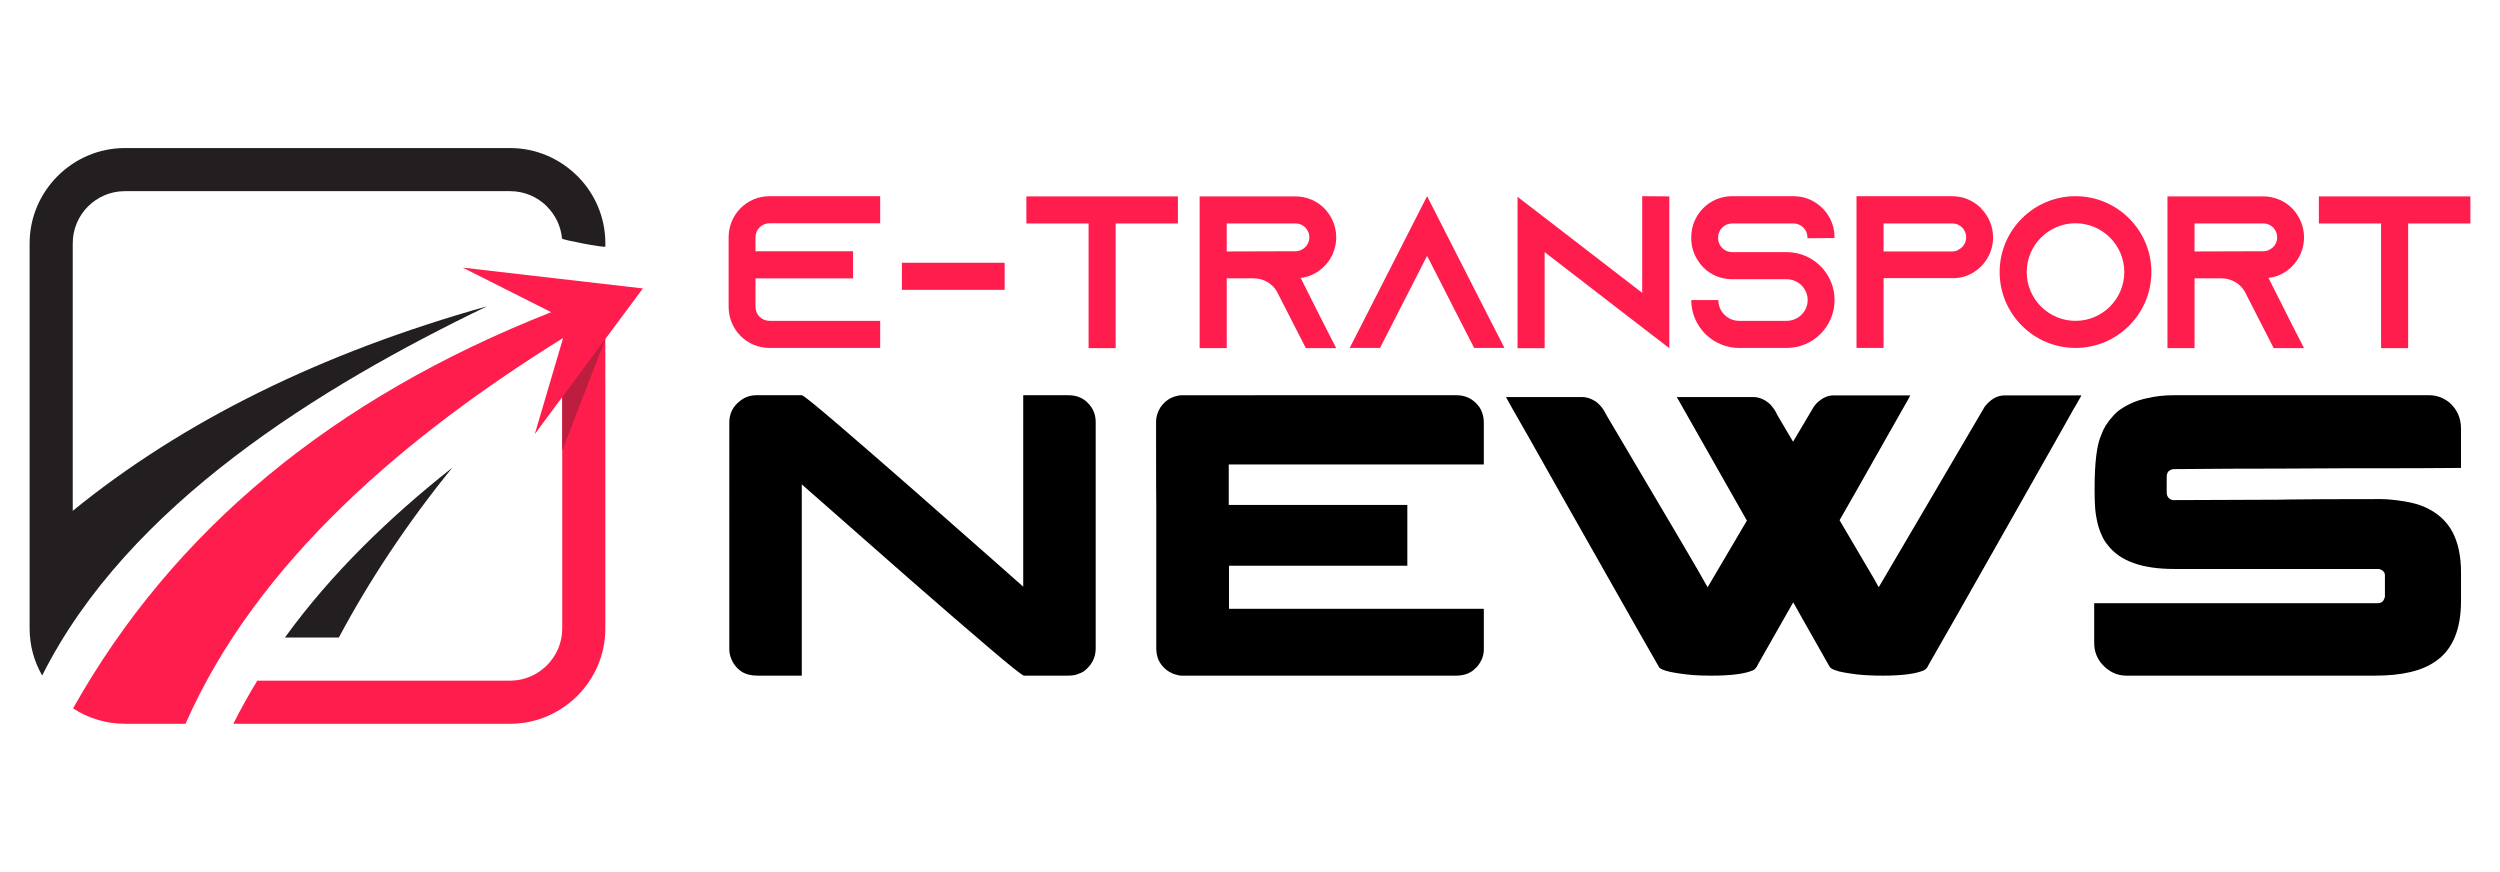
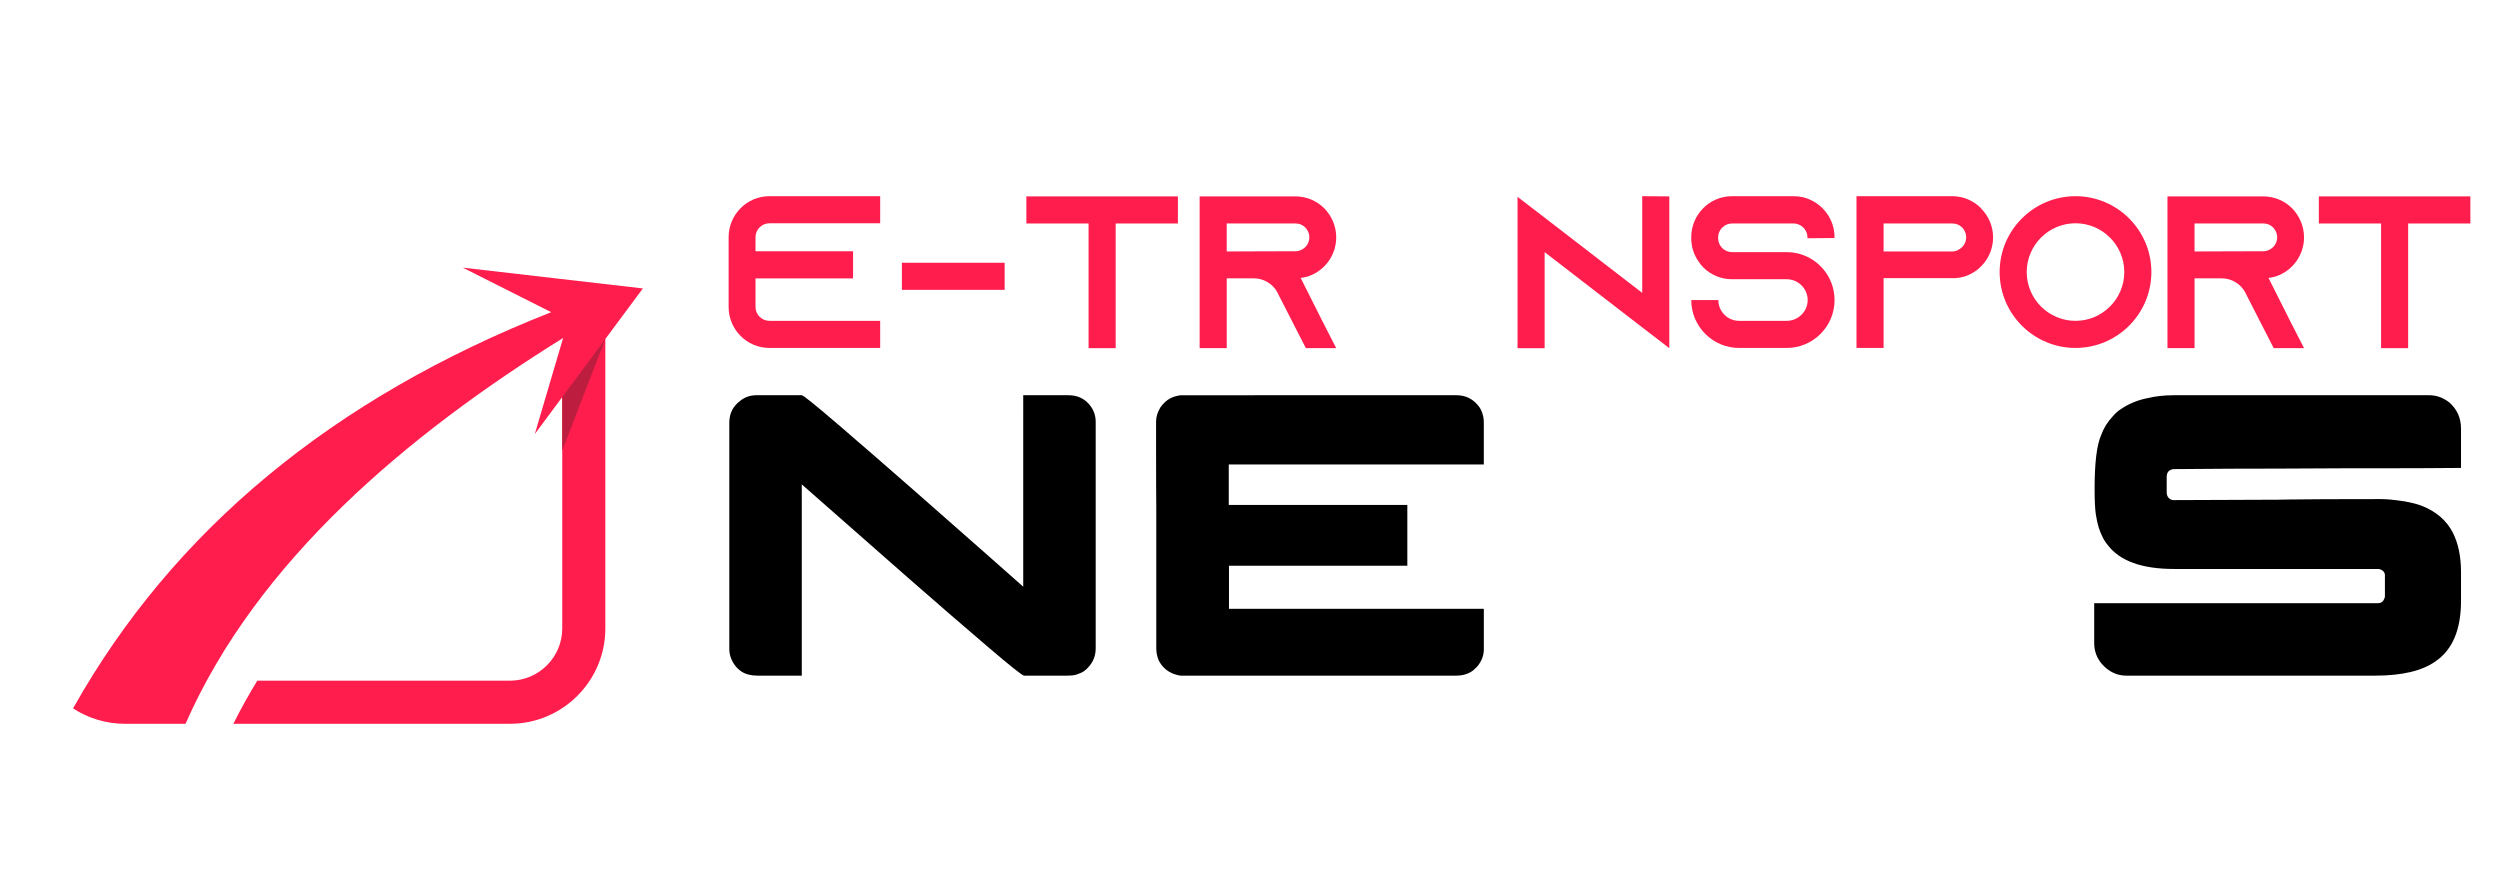
<svg xmlns="http://www.w3.org/2000/svg" version="1.1" id="Calque_1" x="0px" y="0px" width="183.5px" height="63.993px" viewBox="0 0 183.5 63.993" enable-background="new 0 0 183.5 63.993" xml:space="preserve">
  <g>
    <g>
      <path fill-rule="evenodd" clip-rule="evenodd" fill="#FF1D4D" d="M5.362,51.995c7.343-13.062,19.041-22.756,35.095-29.081    l-6.491-3.27l6.611,0.764l6.61,0.763l-2.755,3.711v21.253c0,1.924-0.786,3.672-2.053,4.938c-1.266,1.266-3.015,2.053-4.938,2.053    H17.129c0.537-1.078,1.124-2.133,1.757-3.165h18.556c1.051,0,2.007-0.432,2.701-1.125c0.693-0.693,1.126-1.65,1.126-2.701v-16.99    l-2.014,2.713l2.079-7.051c-11.407,7.089-22.458,16.35-27.715,28.319H9.165C7.765,53.126,6.458,52.709,5.362,51.995" />
-       <path fill-rule="evenodd" clip-rule="evenodd" fill="#231F20" d="M5.339,37.495c8.092-6.586,18.229-11.592,30.413-15.014    C23.488,28.393,9.39,37.027,3.095,49.585c-0.586-1.021-0.921-2.198-0.921-3.45V17.858c0-1.917,0.786-3.664,2.053-4.933    l0.006-0.006c1.27-1.267,3.016-2.052,4.933-2.052h28.276c1.919,0,3.666,0.787,4.936,2.055l0.003-0.003    c1.267,1.266,2.053,3.014,2.053,4.939v0.248c-0.21,0.07-3.173-0.504-3.181-0.596c-0.083-0.913-0.492-1.737-1.109-2.354v-0.006    c-0.69-0.691-1.646-1.119-2.701-1.119H9.165c-1.056,0-2.011,0.428-2.701,1.119l-0.007,0.006c-0.689,0.69-1.118,1.646-1.118,2.702    V37.495z" />
      <polygon fill-rule="evenodd" clip-rule="evenodd" fill="#BD1E3F" points="41.269,33.072 44.433,24.882 41.269,29.145   " />
-       <path fill-rule="evenodd" clip-rule="evenodd" fill="#231F20" d="M24.871,46.796c2.216-4.156,4.994-8.369,8.33-12.472    c-4.609,3.644-8.904,7.788-12.289,12.472H24.871z" />
    </g>
    <g>
      <g>
        <path fill="#FF1D4D" d="M55.454,17.408v1.034h7.161v1.99h-7.161v2.1c0,0.557,0.461,1.018,1.019,1.018h8.132v1.989h-8.132     c-1.655,0-2.992-1.353-2.992-3.007v-5.124c0-1.655,1.337-3.008,2.992-3.008h8.132v1.989h-8.132     C55.915,16.389,55.454,16.851,55.454,17.408z" />
        <path fill="#FF1D4D" d="M66.199,21.275v-1.989h7.542v1.989H66.199z" />
        <path fill="#FF1D4D" d="M86.458,14.415v1.989h-4.567v9.151h-1.989v-9.151h-4.567v-1.989H86.458z" />
        <path fill="#FF1D4D" d="M97.06,23.566l1.019,1.989h-2.228l-1.019-1.989l-1.066-2.085l-0.048-0.096     c-0.35-0.573-0.97-0.954-1.687-0.954h-1.989v5.124h-1.989V14.415h7.034c0.827,0,1.575,0.334,2.116,0.876     c0.541,0.557,0.875,1.305,0.875,2.131c0,1.21-0.716,2.26-1.75,2.738c-0.271,0.128-0.557,0.207-0.859,0.239L97.06,23.566z      M95.087,18.441c0.143,0,0.286-0.032,0.413-0.095c0.367-0.159,0.605-0.525,0.605-0.924c0-0.365-0.191-0.62-0.303-0.731     c-0.127-0.127-0.365-0.287-0.716-0.287h-5.045v2.053L95.087,18.441z" />
-         <path fill="#FF1D4D" d="M110.43,25.539h-2.227l-1.019-1.989l-2.435-4.774l-2.437,4.774l-1.019,1.989h-2.227l1.018-1.989     l4.664-9.15l4.661,9.15L110.43,25.539z" />
        <path fill="#FF1D4D" d="M122.527,14.415v11.141l-1.989-1.528l-7.162-5.522v7.05h-1.988V14.448l1.988,1.527l7.162,5.521V14.4     L122.527,14.415z" />
        <path fill="#FF1D4D" d="M132.668,17.487v-0.065c0-0.556-0.462-1.018-1.019-1.018h-4.521c-0.556,0-1.018,0.462-1.018,1.018v0.065     c0,0.557,0.462,1.018,1.018,1.018h4.012c1.034,0,1.956,0.445,2.595,1.146c0.048,0.048,0.078,0.095,0.126,0.144     c0.494,0.604,0.796,1.384,0.796,2.228c0,1.941-1.576,3.517-3.517,3.517h-3.485c-1.94,0-3.517-1.576-3.517-3.517h1.988     c0,0.843,0.685,1.527,1.528,1.527h3.485c0.844,0,1.544-0.684,1.544-1.527c0-0.844-0.7-1.528-1.544-1.528h-4.012     c-0.81,0-1.542-0.318-2.082-0.843c-0.145-0.144-0.272-0.303-0.384-0.478c-0.335-0.478-0.524-1.066-0.524-1.703v-0.063     c0-1.655,1.336-3.008,2.99-3.008h4.521c1.654,0,3.007,1.353,3.007,3.008v0.063L132.668,17.487z" />
        <path fill="#FF1D4D" d="M145.416,15.307c0.542,0.542,0.876,1.289,0.876,2.116c0,1.21-0.716,2.26-1.751,2.738     c-0.27,0.128-0.558,0.207-0.859,0.239c-0.032,0-0.063,0-0.097,0v0.016h-5.329v5.124h-1.989V14.4h7.017     c0.828,0,1.576,0.334,2.118,0.875L145.416,15.307z M143.713,18.346c0.366-0.159,0.604-0.525,0.604-0.924     c0-0.365-0.19-0.62-0.302-0.731c-0.126-0.127-0.366-0.287-0.717-0.287h-5.043v2.053h5.043c0.145,0,0.286-0.032,0.414-0.096     V18.346z" />
        <path fill="#FF1D4D" d="M157.911,19.969c0,3.071-2.499,5.57-5.569,5.57c-3.071,0-5.569-2.499-5.569-5.57     c0-3.071,2.498-5.569,5.569-5.569C155.412,14.4,157.911,16.898,157.911,19.969z M155.923,19.969c0-1.973-1.608-3.581-3.581-3.581     s-3.581,1.607-3.581,3.581c0,1.974,1.608,3.581,3.581,3.581S155.923,21.943,155.923,19.969z" />
        <path fill="#FF1D4D" d="M168.099,23.566l1.018,1.989h-2.227l-1.018-1.989l-1.066-2.085l-0.048-0.096     c-0.351-0.573-0.971-0.954-1.687-0.954h-1.991v5.124h-1.988V14.415h7.034c0.826,0,1.576,0.334,2.116,0.876     c0.54,0.557,0.874,1.305,0.874,2.131c0,1.21-0.716,2.26-1.748,2.738c-0.272,0.128-0.559,0.207-0.86,0.239L168.099,23.566z      M166.126,18.441c0.144,0,0.286-0.032,0.414-0.095c0.366-0.159,0.604-0.525,0.604-0.924c0-0.365-0.192-0.62-0.303-0.731     c-0.128-0.127-0.366-0.287-0.716-0.287h-5.046v2.053L166.126,18.441z" />
        <path fill="#FF1D4D" d="M181.326,14.415v1.989h-4.567v9.151h-1.988v-9.151h-4.567v-1.989H181.326z" />
      </g>
      <g>
        <g>
          <path d="M55.526,29.01h3.325c0.107,0,0.994,0.714,2.659,2.142c1.665,1.429,3.539,3.056,5.622,4.883      c2.084,1.828,3.934,3.457,5.549,4.884l2.424,2.144V29.01h3.324c0.699,0,1.246,0.276,1.641,0.828      c0.236,0.334,0.354,0.714,0.354,1.137v16.624c0,0.66-0.28,1.211-0.841,1.654c-0.148,0.099-0.33,0.182-0.547,0.252      c-0.139,0.058-0.39,0.088-0.754,0.088h-3.118c-0.117,0-1.015-0.714-2.688-2.143c-1.676-1.429-3.558-3.057-5.646-4.883      c-2.088-1.828-3.94-3.455-5.556-4.884l-2.423-2.129v14.038h-3.236c-0.483,0-0.877-0.098-1.182-0.295      c-0.365-0.247-0.626-0.581-0.783-1.005c-0.079-0.206-0.119-0.429-0.119-0.665V31.019c0-0.67,0.271-1.207,0.813-1.61      C54.68,29.143,55.073,29.01,55.526,29.01z" />
          <path d="M106.904,29.01c0.641,0,1.162,0.242,1.566,0.725c0.187,0.207,0.32,0.482,0.398,0.827      c0.03,0.119,0.044,0.287,0.044,0.502v3.029H90.191v2.971h13.107v4.461H90.222l-0.015,0.016v3.147h18.692      c0.01,0,0.014,0.005,0.014,0.015v2.971c0,0.452-0.168,0.876-0.502,1.27c-0.206,0.207-0.354,0.33-0.442,0.37      c-0.296,0.187-0.66,0.28-1.095,0.28H86.733c-0.138,0-0.324-0.039-0.561-0.118c-0.503-0.187-0.877-0.521-1.123-1.005      c-0.118-0.275-0.178-0.571-0.178-0.887V37.195c-0.01-0.502-0.015-2.137-0.015-4.905v-1.359c0-0.325,0.104-0.665,0.311-1.02      c0.217-0.314,0.473-0.546,0.768-0.694c0.217-0.098,0.38-0.152,0.488-0.163c0.06-0.02,0.147-0.034,0.266-0.044H106.904z" />
-           <path d="M125.626,49.593c-0.522,0-0.98-0.015-1.374-0.044c-1.449-0.138-2.271-0.325-2.469-0.563l-1.729-3.028      c-0.168-0.306-1.927-3.408-5.276-9.309c-1.624-2.867-2.486-4.394-2.584-4.582c-1.104-1.92-1.655-2.896-1.655-2.924h5.6      c0.307,0,0.614,0.098,0.931,0.295c0.118,0.059,0.276,0.202,0.473,0.429c0.128,0.157,0.266,0.383,0.416,0.679      c2.372,4.018,4.145,7.019,5.317,8.999c1.016,1.724,1.7,2.906,2.055,3.547h0.016c0.019-0.021,0.979-1.65,2.881-4.892      c-0.02,0-0.03-0.01-0.03-0.028c-0.315-0.553-2.021-3.558-5.113-9.014v-0.015h5.586c0.462,0,0.886,0.182,1.272,0.546      c0.244,0.276,0.412,0.527,0.5,0.753l1.168,1.98l1.331-2.246c0.117-0.227,0.252-0.418,0.397-0.576      c0.395-0.385,0.805-0.577,1.227-0.577h5.646c-0.03,0.079-0.228,0.434-0.592,1.064c-3.005,5.309-4.535,8.008-4.596,8.097      c0.061,0.109,0.912,1.557,2.557,4.345c0.196,0.375,0.307,0.562,0.324,0.562c0.256-0.442,1.169-1.995,2.735-4.654      c0.609-1.044,2.29-3.907,5.037-8.586c0.435-0.552,0.916-0.827,1.448-0.827h5.632l0.014,0.015      c-0.354,0.631-0.538,0.945-0.546,0.945c-0.12,0.227-1.872,3.33-5.262,9.31c-2.473,4.373-4.271,7.536-5.394,9.486      c-0.088,0.217-0.212,0.36-0.368,0.429c-0.612,0.256-1.616,0.384-3.015,0.384c-0.71,0-1.33-0.03-1.862-0.088      c-0.856-0.109-1.379-0.207-1.566-0.296c-0.206-0.06-0.354-0.138-0.444-0.236c-1.772-3.123-2.669-4.709-2.688-4.758h-0.015v0.015      c-1.645,2.906-2.502,4.413-2.57,4.521c-0.099,0.226-0.216,0.374-0.354,0.443C128.083,49.46,127.063,49.593,125.626,49.593z" />
          <path d="M159.552,29.01h18.766c0.512,0,0.996,0.173,1.448,0.518c0.58,0.502,0.872,1.147,0.872,1.936v2.882h-0.029      c-1.381,0.02-4.296,0.027-8.747,0.027c-3.509,0.021-6.228,0.03-8.158,0.03c-2.019,0.021-3.393,0.03-4.121,0.03      c-0.148,0-0.282,0.049-0.4,0.148c-0.098,0.098-0.148,0.24-0.148,0.428v1.123c0,0.267,0.114,0.448,0.341,0.546      c0.029,0.011,0.054,0.018,0.074,0.022c0.02,0.006,0.044,0.008,0.073,0.008c4.472-0.02,7.024-0.03,7.654-0.03      c0.158,0,0.444-0.005,0.856-0.015c1.164-0.019,3.371-0.03,6.62-0.03h0.12c0.422,0,0.988,0.056,1.698,0.164      c0.512,0.089,0.937,0.196,1.271,0.324c1.064,0.414,1.826,1.069,2.291,1.966c0.403,0.788,0.605,1.759,0.605,2.911v2.113      c0,2.088-0.616,3.562-1.849,4.417c-0.994,0.711-2.477,1.064-4.447,1.064h-18.277c-0.689,0-1.29-0.29-1.802-0.872      c-0.364-0.433-0.549-0.94-0.549-1.521v-2.926h20.82c0.238,0,0.395-0.113,0.475-0.34c0.018-0.029,0.029-0.06,0.035-0.088      c0.007-0.03,0.009-0.051,0.009-0.061v-1.551c0-0.207-0.114-0.354-0.341-0.443c-0.06-0.02-0.118-0.028-0.178-0.028h-14.952      c-2.365,0-3.991-0.587-4.878-1.76c-0.176-0.217-0.304-0.419-0.384-0.604c-0.098-0.188-0.192-0.42-0.28-0.694      c-0.078-0.257-0.147-0.572-0.206-0.946c-0.06-0.404-0.09-1.001-0.09-1.789v-0.118c0-1.9,0.162-3.211,0.488-3.93      c0.168-0.482,0.448-0.936,0.842-1.36c0.217-0.246,0.408-0.418,0.576-0.517c0.57-0.394,1.217-0.666,1.935-0.813      C158.197,29.083,158.852,29.01,159.552,29.01z" />
        </g>
      </g>
    </g>
  </g>
</svg>